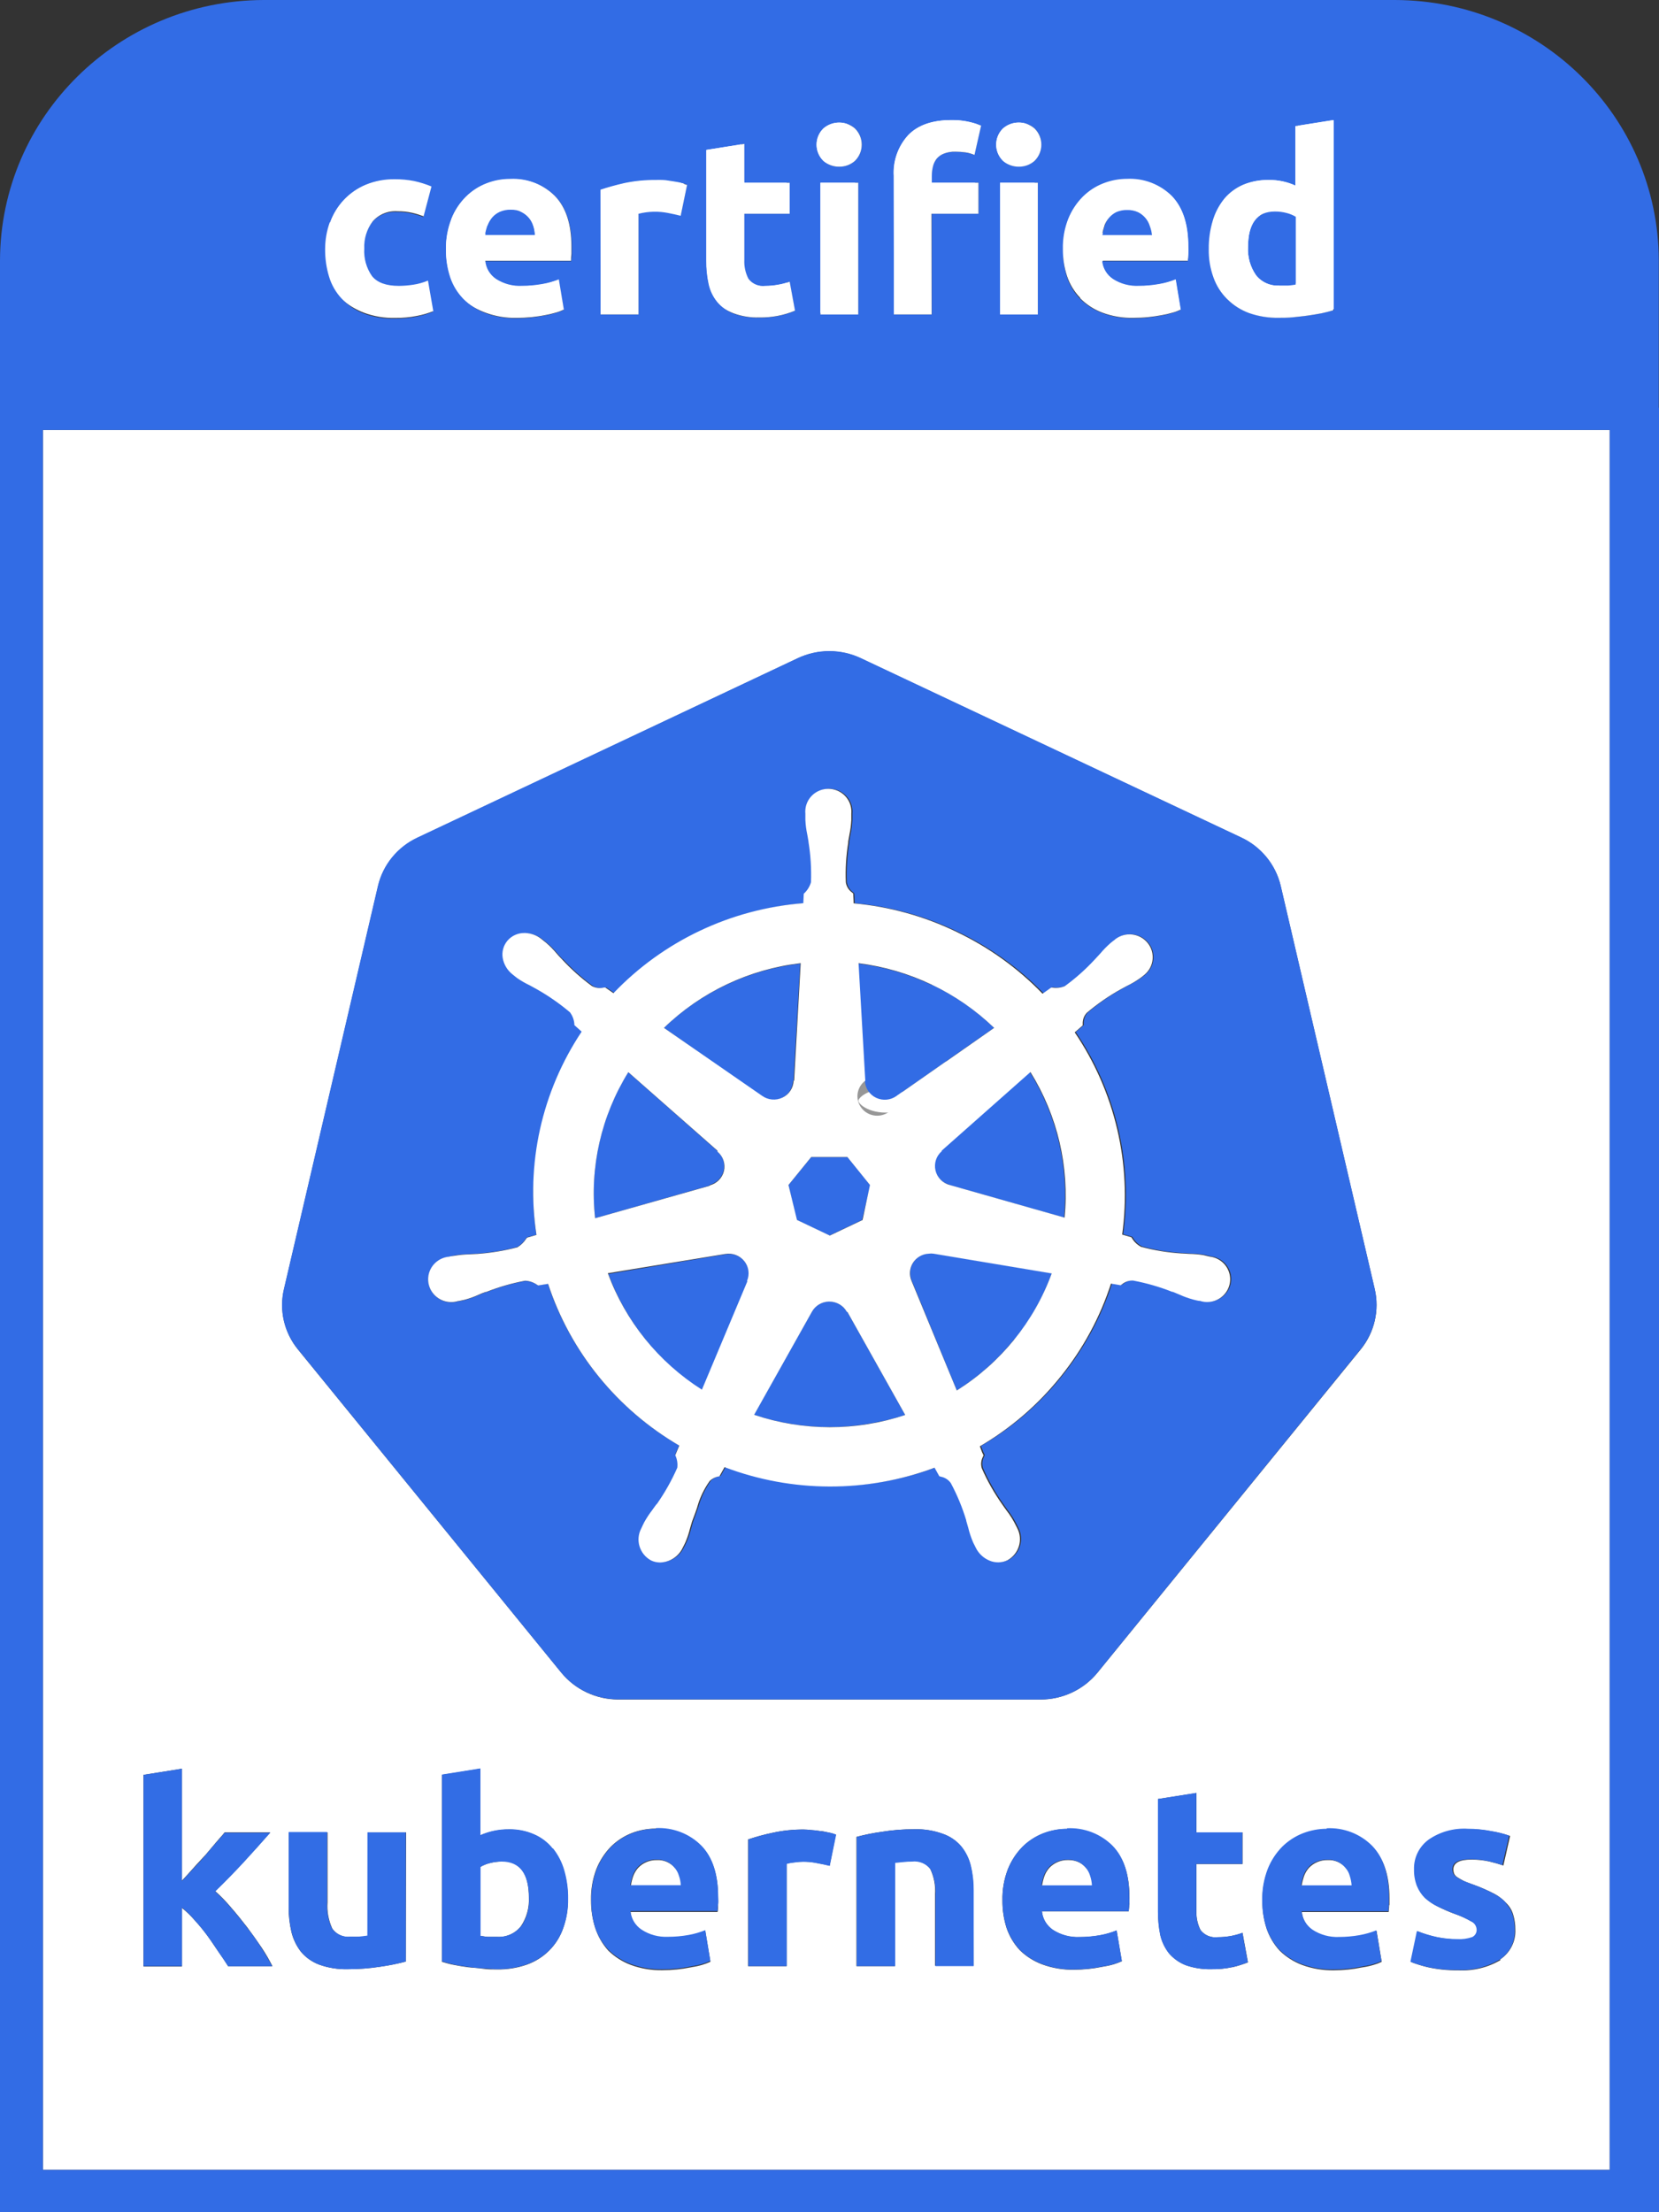
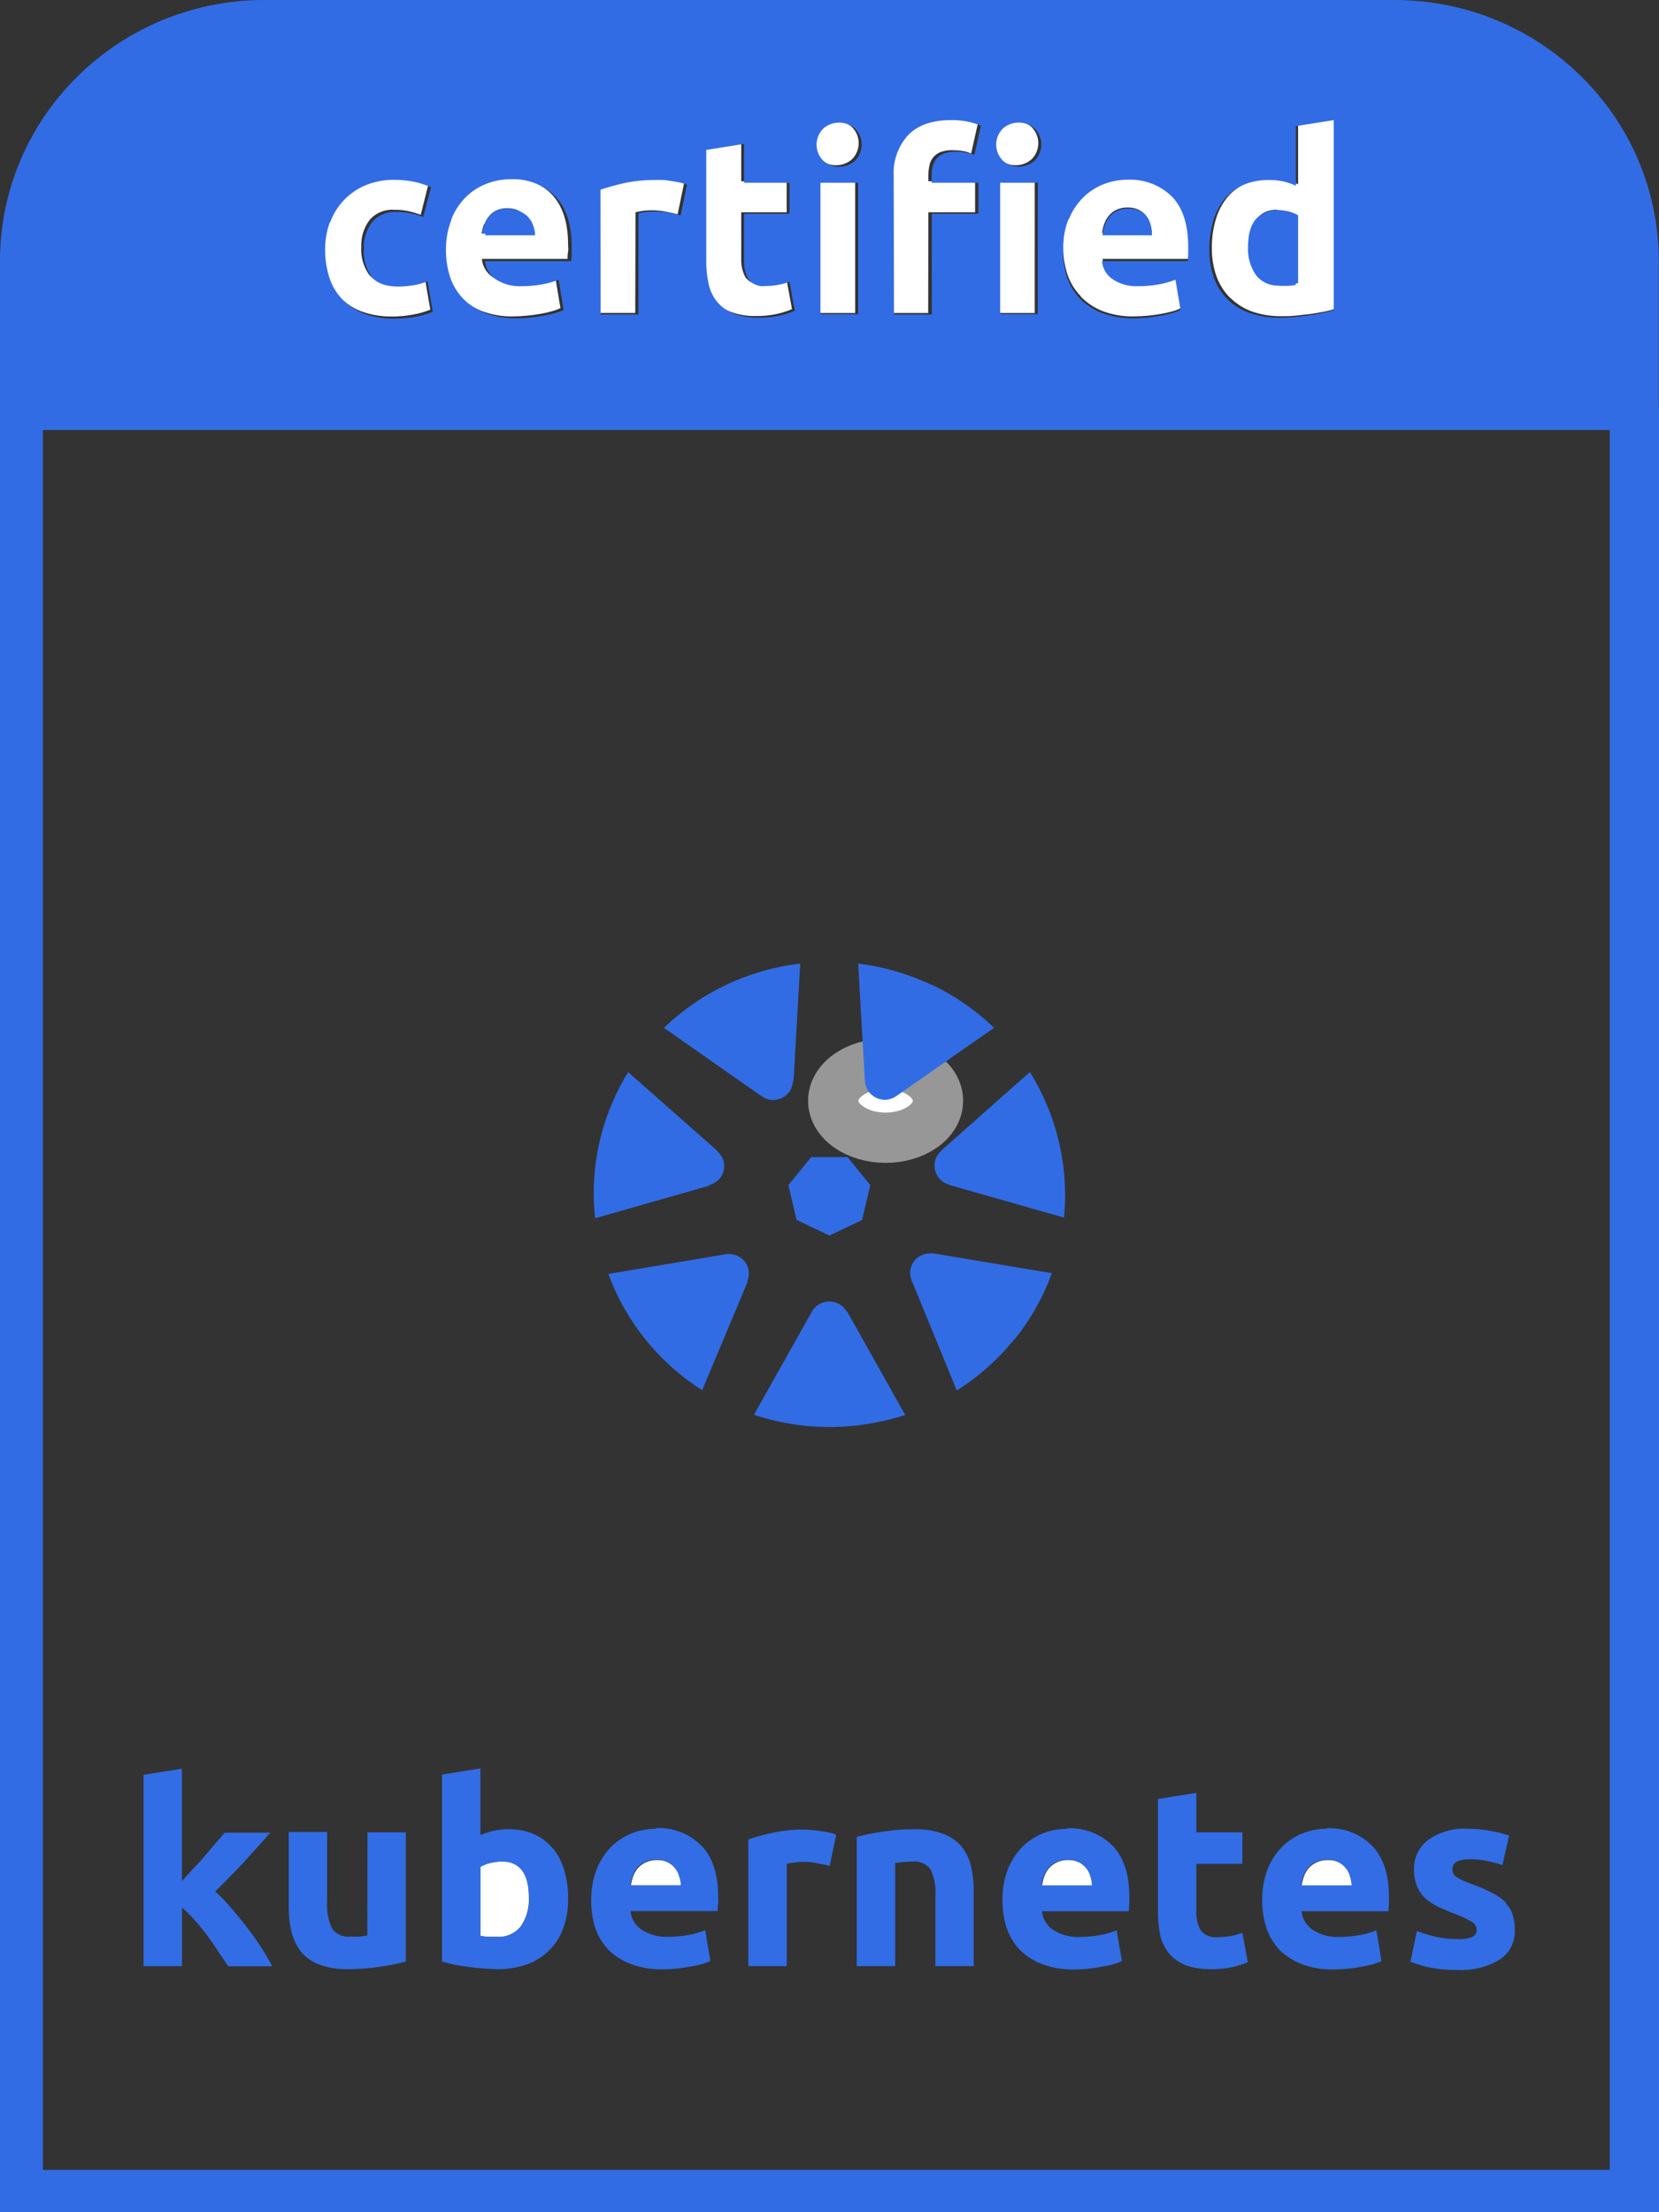
<svg xmlns="http://www.w3.org/2000/svg" width="33" height="44" viewBox="0 0 33 44" fill="none">
  <rect x="0" y="0" width="33" height="44" fill="#333333" stroke="none" />
  <path fill-rule="evenodd" clip-rule="evenodd" d="M21.608 37.157C21.569 37.109 21.52 37.069 21.465 37.041C21.396 37.008 21.32 36.993 21.244 36.995C21.102 36.992 20.966 37.05 20.87 37.153C20.828 37.202 20.795 37.258 20.773 37.319C20.752 37.38 20.737 37.443 20.726 37.507H21.734C21.73 37.443 21.718 37.38 21.697 37.319C21.681 37.259 21.651 37.204 21.611 37.157H21.608ZM13.065 36.996C13.205 36.988 13.341 37.048 13.429 37.157H13.433C13.473 37.205 13.503 37.26 13.52 37.319C13.541 37.379 13.553 37.443 13.555 37.507H12.549C12.558 37.443 12.573 37.38 12.594 37.319C12.616 37.258 12.649 37.202 12.691 37.153C12.787 37.05 12.923 36.993 13.065 36.996ZM9.742 37.056C9.818 37.036 9.896 37.025 9.976 37.025V37.014C10.339 37.014 10.52 37.257 10.52 37.742C10.53 37.944 10.475 38.143 10.362 38.311C10.25 38.455 10.073 38.535 9.89 38.524H9.699L9.556 38.504V37.132C9.614 37.097 9.676 37.072 9.742 37.056ZM26.408 36.996C26.549 36.987 26.686 37.048 26.774 37.157H26.775C26.816 37.204 26.846 37.259 26.863 37.319C26.883 37.38 26.895 37.443 26.898 37.507H25.891C25.901 37.443 25.917 37.38 25.937 37.319C25.959 37.258 25.992 37.202 26.034 37.153C26.13 37.05 26.266 36.993 26.408 36.996Z" fill="white" />
-   <path fill-rule="evenodd" clip-rule="evenodd" d="M32.02 43.158H0.853V8.551H32.02V43.158ZM5.928 26.841L11.168 33.271V33.27C11.444 33.607 11.86 33.803 12.3 33.802H20.697C21.137 33.803 21.552 33.607 21.829 33.27L27.066 26.84C27.34 26.504 27.442 26.062 27.345 25.642L25.474 17.622C25.375 17.201 25.087 16.847 24.691 16.661L17.123 13.095C16.726 12.907 16.263 12.907 15.866 13.095L8.306 16.664C7.909 16.85 7.621 17.204 7.521 17.625L5.65 25.642C5.551 26.063 5.654 26.505 5.928 26.841ZM4.537 39.106C4.477 39.009 4.414 38.914 4.347 38.822C4.314 38.775 4.28 38.725 4.246 38.674C4.207 38.616 4.168 38.558 4.127 38.502C4.049 38.396 3.965 38.294 3.876 38.197C3.798 38.106 3.712 38.023 3.619 37.948V39.113H2.855V35.301L3.619 35.179V37.405C3.694 37.325 3.772 37.239 3.85 37.151C3.893 37.102 3.938 37.054 3.983 37.006L3.983 37.006L3.983 37.006L3.983 37.006L3.983 37.006L3.983 37.006L3.983 37.006L3.983 37.006L3.983 37.006L3.983 37.005L3.983 37.005C4.018 36.968 4.053 36.931 4.086 36.895C4.133 36.841 4.178 36.787 4.222 36.734C4.247 36.704 4.272 36.674 4.296 36.646C4.323 36.614 4.349 36.584 4.374 36.556C4.41 36.516 4.442 36.479 4.47 36.444H5.377C5.196 36.65 5.019 36.848 4.845 37.036C4.674 37.221 4.485 37.414 4.281 37.613C4.395 37.715 4.5 37.824 4.598 37.941C4.707 38.066 4.813 38.197 4.916 38.331C5.018 38.467 5.113 38.602 5.204 38.736C5.294 38.871 5.362 38.993 5.419 39.106H4.537H4.537ZM7.567 39.116C7.737 39.092 7.906 39.059 8.071 39.015L8.078 36.444H7.314V38.504C7.302 38.505 7.289 38.508 7.276 38.51C7.238 38.516 7.196 38.523 7.15 38.523H6.976C6.833 38.54 6.693 38.478 6.611 38.361C6.535 38.196 6.501 38.016 6.515 37.835V36.445H5.742V37.927C5.74 38.095 5.759 38.263 5.797 38.427C5.832 38.57 5.897 38.705 5.988 38.822C6.084 38.935 6.208 39.022 6.348 39.075C6.532 39.141 6.727 39.172 6.923 39.166C7.139 39.166 7.354 39.15 7.567 39.116ZM11.202 38.351C11.086 38.688 10.821 38.954 10.482 39.075C10.291 39.142 10.089 39.174 9.887 39.171C9.795 39.171 9.698 39.171 9.599 39.156C9.544 39.147 9.488 39.143 9.433 39.138H9.433L9.433 39.138C9.39 39.135 9.346 39.132 9.302 39.126C9.21 39.114 9.117 39.098 9.025 39.08C8.949 39.066 8.881 39.046 8.82 39.028L8.82 39.028L8.82 39.028L8.82 39.028L8.82 39.028L8.789 39.019V35.301L9.553 35.179V36.504C9.731 36.427 9.923 36.388 10.117 36.388C10.292 36.385 10.465 36.419 10.625 36.49C10.769 36.553 10.896 36.651 10.993 36.774C11.097 36.904 11.174 37.054 11.219 37.214C11.273 37.399 11.299 37.59 11.297 37.782C11.299 37.978 11.266 38.174 11.199 38.359L11.202 38.351ZM14.273 38.028C14.284 37.982 14.284 37.937 14.284 37.886V37.74C14.284 37.287 14.173 36.947 13.951 36.72C13.713 36.48 13.383 36.353 13.043 36.37C12.878 36.37 12.714 36.401 12.561 36.461C12.407 36.522 12.268 36.614 12.151 36.729C12.027 36.858 11.929 37.008 11.863 37.174C11.788 37.371 11.752 37.581 11.756 37.792C11.755 37.977 11.782 38.162 11.838 38.339C11.892 38.508 11.981 38.664 12.1 38.796C12.227 38.92 12.379 39.017 12.546 39.08C12.749 39.155 12.964 39.191 13.181 39.186C13.368 39.186 13.554 39.167 13.737 39.13C13.814 39.118 13.891 39.102 13.967 39.08C14.023 39.063 14.078 39.043 14.131 39.019L14.029 38.407C13.922 38.451 13.809 38.483 13.695 38.504C13.56 38.526 13.423 38.539 13.285 38.539C13.1 38.546 12.917 38.497 12.763 38.397C12.636 38.313 12.555 38.177 12.541 38.028H14.273ZM16.502 37.107C16.422 37.087 16.342 37.07 16.262 37.056C16.107 37.022 15.947 37.017 15.79 37.041C15.741 37.045 15.693 37.054 15.646 37.068V39.106H14.882V36.585C15.04 36.532 15.201 36.488 15.364 36.454C15.569 36.408 15.779 36.387 15.988 36.388C16.037 36.389 16.085 36.393 16.132 36.399C16.19 36.401 16.249 36.409 16.306 36.418C16.35 36.418 16.395 36.429 16.439 36.439C16.453 36.442 16.466 36.445 16.48 36.448C16.53 36.457 16.578 36.471 16.625 36.49L16.502 37.107ZM18.599 39.096H19.366L19.363 37.603C19.364 37.436 19.346 37.269 19.307 37.106C19.273 36.966 19.208 36.835 19.117 36.722C19.02 36.609 18.895 36.523 18.753 36.474C18.571 36.408 18.378 36.377 18.185 36.383C17.968 36.382 17.752 36.399 17.539 36.434C17.369 36.457 17.201 36.491 17.036 36.535V39.105H17.801V37.041C17.855 37.033 17.91 37.029 17.965 37.027C18.022 37.019 18.081 37.015 18.138 37.015C18.278 36.998 18.417 37.056 18.502 37.167C18.579 37.328 18.613 37.506 18.599 37.684V39.096ZM22.463 37.876C22.463 37.911 22.459 37.943 22.456 37.975C22.454 37.989 22.453 38.004 22.452 38.018H20.725C20.739 38.167 20.82 38.303 20.945 38.387C21.1 38.487 21.284 38.536 21.469 38.529C21.607 38.529 21.744 38.517 21.879 38.493C21.993 38.473 22.104 38.441 22.211 38.397L22.315 39.009C22.261 39.033 22.206 39.053 22.151 39.07C22.075 39.092 21.997 39.108 21.919 39.12C21.737 39.158 21.551 39.176 21.365 39.177C21.148 39.181 20.933 39.145 20.729 39.07C20.562 39.007 20.41 38.911 20.283 38.786C20.166 38.659 20.077 38.509 20.022 38.346C19.966 38.169 19.938 37.985 19.94 37.799C19.935 37.589 19.971 37.379 20.047 37.181C20.112 37.016 20.21 36.864 20.335 36.737C20.452 36.621 20.591 36.529 20.745 36.468C20.898 36.408 21.062 36.377 21.227 36.377C21.566 36.36 21.896 36.487 22.135 36.727C22.357 36.956 22.467 37.294 22.467 37.744V37.886L22.463 37.876ZM24.102 39.166C24.241 39.168 24.38 39.155 24.516 39.125V39.127C24.621 39.102 24.724 39.07 24.824 39.031L24.716 38.444C24.558 38.501 24.392 38.531 24.224 38.53C24.092 38.547 23.961 38.493 23.881 38.389C23.822 38.271 23.794 38.141 23.799 38.009V37.074H24.716V36.445H23.799V35.662L23.035 35.782V38.018C23.034 38.176 23.05 38.333 23.081 38.488C23.112 38.621 23.171 38.745 23.256 38.853C23.345 38.955 23.457 39.035 23.584 39.085C23.75 39.144 23.926 39.171 24.102 39.166ZM27.632 37.887C27.632 37.919 27.63 37.947 27.627 37.975C27.625 37.989 27.624 38.003 27.623 38.017C27.623 38.021 27.623 38.025 27.622 38.029H25.896C25.91 38.178 25.99 38.314 26.116 38.398C26.27 38.499 26.453 38.548 26.638 38.541C26.776 38.541 26.913 38.528 27.048 38.505C27.163 38.485 27.275 38.452 27.382 38.408L27.484 39.02C27.431 39.045 27.377 39.065 27.321 39.081C27.245 39.103 27.168 39.12 27.09 39.131C26.908 39.169 26.722 39.188 26.536 39.188C26.319 39.192 26.103 39.156 25.9 39.081C25.733 39.018 25.581 38.921 25.454 38.797C25.337 38.67 25.249 38.52 25.194 38.357C25.138 38.18 25.11 37.996 25.112 37.81C25.108 37.6 25.144 37.39 25.218 37.193C25.283 37.027 25.381 36.876 25.506 36.748C25.622 36.633 25.761 36.541 25.915 36.48C26.068 36.42 26.232 36.389 26.397 36.389C26.736 36.371 27.066 36.499 27.304 36.738C27.526 36.967 27.638 37.306 27.638 37.755V37.897L27.632 37.887ZM29.002 39.188C29.298 39.205 29.592 39.135 29.847 38.985L29.838 38.974C30.038 38.841 30.154 38.615 30.142 38.377C30.143 38.278 30.129 38.179 30.1 38.083C30.076 37.998 30.03 37.919 29.966 37.856C29.899 37.78 29.818 37.717 29.729 37.669C29.595 37.599 29.456 37.539 29.314 37.487C29.301 37.483 29.287 37.478 29.274 37.473C29.209 37.45 29.151 37.429 29.108 37.407C29.058 37.38 29.016 37.356 28.987 37.336C28.959 37.319 28.938 37.294 28.924 37.265C28.914 37.239 28.909 37.212 28.909 37.184C28.909 37.053 29.028 36.986 29.268 36.986C29.385 36.986 29.502 36.998 29.616 37.022C29.713 37.045 29.809 37.072 29.904 37.104L30.038 36.517C29.921 36.476 29.801 36.445 29.679 36.426C29.523 36.395 29.365 36.38 29.207 36.38C28.932 36.365 28.659 36.441 28.433 36.597C28.245 36.737 28.138 36.958 28.146 37.19C28.143 37.301 28.162 37.413 28.202 37.518C28.238 37.607 28.292 37.688 28.361 37.757C28.434 37.824 28.517 37.879 28.607 37.923C28.713 37.977 28.822 38.025 28.934 38.065C29.054 38.106 29.169 38.158 29.279 38.221C29.343 38.249 29.385 38.309 29.39 38.378C29.397 38.443 29.363 38.505 29.304 38.535C29.209 38.567 29.107 38.581 29.007 38.574C28.73 38.575 28.457 38.52 28.202 38.413L28.074 39.026C28.181 39.067 28.291 39.101 28.402 39.127C28.599 39.171 28.8 39.191 29.002 39.188Z" fill="white" />
  <path fill-rule="evenodd" clip-rule="evenodd" d="M10.543 4.467C10.508 4.348 10.424 4.249 10.313 4.192C10.244 4.16 10.169 4.145 10.093 4.147C10.018 4.145 9.944 4.16 9.876 4.189C9.82 4.216 9.771 4.255 9.731 4.302C9.69 4.349 9.659 4.404 9.638 4.463C9.616 4.525 9.6 4.588 9.59 4.651H10.585C10.581 4.588 10.57 4.527 10.551 4.467H10.543ZM25.497 5.656H25.685L25.828 5.639V4.282C25.771 4.248 25.709 4.222 25.644 4.207C25.569 4.187 25.491 4.177 25.413 4.177C25.059 4.177 24.88 4.417 24.88 4.894C24.87 5.09 24.925 5.285 25.036 5.448C25.146 5.59 25.32 5.668 25.5 5.657L25.497 5.656ZM22.666 4.192C22.777 4.249 22.86 4.348 22.895 4.467H22.898C22.916 4.527 22.927 4.588 22.93 4.651H21.937C21.947 4.588 21.962 4.525 21.984 4.463C22.005 4.404 22.036 4.349 22.077 4.302C22.119 4.254 22.171 4.216 22.229 4.189C22.297 4.16 22.371 4.145 22.446 4.147C22.522 4.145 22.597 4.16 22.666 4.192Z" fill="#326CE5" />
  <path fill-rule="evenodd" clip-rule="evenodd" d="M19.396 4.222H18.467L18.463 6.225H17.712V3.466C17.696 3.169 17.8 2.879 18 2.659C18.192 2.459 18.479 2.359 18.863 2.359C18.981 2.356 19.099 2.368 19.214 2.394C19.294 2.413 19.372 2.438 19.448 2.468L19.318 3.052C19.262 3.027 19.201 3.011 19.14 3.002C19.073 2.992 19.006 2.987 18.939 2.987C18.861 2.985 18.784 2.998 18.71 3.024C18.598 3.067 18.515 3.164 18.49 3.281C18.475 3.344 18.467 3.409 18.467 3.475V3.605H19.396V4.222ZM20.519 3.169C20.433 3.245 20.321 3.287 20.204 3.286H20.204C20.087 3.288 19.975 3.246 19.889 3.169C19.71 2.991 19.71 2.704 19.889 2.527C20.069 2.369 20.339 2.369 20.519 2.527C20.698 2.704 20.698 2.991 20.519 3.169ZM16.632 3.286C16.748 3.287 16.86 3.245 16.946 3.169C17.125 2.991 17.125 2.704 16.946 2.527C16.767 2.37 16.497 2.37 16.317 2.527C16.138 2.704 16.138 2.991 16.317 3.169C16.403 3.246 16.516 3.288 16.632 3.286ZM14.209 5.973C14.296 6.076 14.406 6.155 14.533 6.202C14.695 6.262 14.868 6.29 15.042 6.285C15.286 6.289 15.529 6.243 15.754 6.149L15.648 5.572C15.572 5.601 15.493 5.621 15.413 5.634C15.331 5.649 15.246 5.656 15.162 5.656C15.033 5.673 14.905 5.618 14.828 5.515C14.767 5.4 14.738 5.271 14.744 5.141V4.222H15.648V3.605H14.744V2.831L13.993 2.952V5.153C13.992 5.309 14.008 5.464 14.041 5.616C14.067 5.747 14.125 5.868 14.209 5.973V5.973ZM9.587 6.188C9.424 6.125 9.277 6.028 9.156 5.904L9.157 5.898C9.041 5.777 8.953 5.631 8.9 5.472C8.843 5.298 8.815 5.117 8.816 4.934C8.806 4.721 8.839 4.509 8.913 4.311C8.978 4.148 9.076 3.999 9.201 3.875C9.316 3.759 9.454 3.669 9.606 3.61C9.757 3.551 9.916 3.521 10.078 3.521C10.411 3.504 10.736 3.628 10.971 3.861C11.191 4.09 11.3 4.424 11.3 4.866C11.3 4.88 11.301 4.893 11.302 4.908C11.304 4.937 11.306 4.969 11.3 5.008C11.289 5.065 11.289 5.11 11.289 5.15H9.585C9.598 5.297 9.678 5.431 9.802 5.513C9.954 5.613 10.134 5.662 10.316 5.655C10.452 5.655 10.588 5.643 10.723 5.618C10.834 5.6 10.944 5.568 11.048 5.526L11.148 6.128C11.097 6.152 11.043 6.173 10.988 6.188C10.913 6.21 10.839 6.227 10.762 6.24C10.58 6.273 10.395 6.291 10.21 6.293C9.998 6.298 9.786 6.262 9.587 6.188ZM7.174 6.188C7.011 6.123 6.863 6.023 6.743 5.895H6.745C6.632 5.77 6.548 5.621 6.5 5.46C6.446 5.283 6.419 5.099 6.42 4.914C6.42 4.732 6.451 4.55 6.514 4.379C6.572 4.219 6.662 4.073 6.779 3.948C6.901 3.821 7.047 3.72 7.211 3.651C7.393 3.576 7.589 3.539 7.786 3.542C8.037 3.537 8.287 3.585 8.517 3.684L8.369 4.272C8.293 4.244 8.215 4.22 8.136 4.202C8.041 4.181 7.944 4.171 7.848 4.173C7.658 4.158 7.473 4.234 7.35 4.377C7.235 4.532 7.177 4.721 7.186 4.914C7.174 5.108 7.228 5.301 7.34 5.462C7.447 5.591 7.622 5.657 7.878 5.657C7.975 5.656 8.071 5.647 8.166 5.632C8.265 5.617 8.361 5.59 8.454 5.551L8.56 6.159C8.454 6.201 8.344 6.233 8.232 6.254C8.09 6.282 7.945 6.295 7.801 6.295C7.587 6.299 7.375 6.263 7.174 6.188ZM9.636 4.458C9.657 4.399 9.689 4.344 9.73 4.296C9.769 4.25 9.819 4.211 9.874 4.184C9.942 4.154 10.016 4.139 10.091 4.141C10.167 4.139 10.242 4.154 10.311 4.186C10.422 4.243 10.505 4.342 10.542 4.461C10.559 4.521 10.571 4.583 10.574 4.646H9.58C9.59 4.582 9.606 4.519 9.628 4.458H9.636ZM13.242 4.21C13.043 4.169 12.838 4.173 12.641 4.222L12.636 6.224H11.883V3.744C12.019 3.698 12.177 3.654 12.361 3.612C12.563 3.568 12.768 3.547 12.975 3.549C13.007 3.549 13.045 3.552 13.089 3.555L13.118 3.558C13.176 3.562 13.234 3.569 13.291 3.578L13.462 3.607C13.511 3.617 13.559 3.631 13.606 3.65L13.479 4.262C13.412 4.245 13.332 4.228 13.242 4.21ZM17.01 3.605H16.257V6.225H17.01V3.605ZM19.83 3.605H20.582V6.225H19.83V3.605ZM21.503 5.904C21.625 6.028 21.772 6.125 21.934 6.188C22.134 6.262 22.345 6.298 22.558 6.293C22.743 6.291 22.928 6.274 23.11 6.24C23.186 6.227 23.261 6.21 23.335 6.188C23.39 6.173 23.444 6.152 23.496 6.128L23.395 5.526C23.291 5.568 23.182 5.6 23.07 5.618C22.936 5.643 22.8 5.655 22.663 5.655C22.481 5.662 22.302 5.612 22.15 5.513C22.026 5.43 21.946 5.297 21.932 5.15H23.635C23.635 5.128 23.637 5.104 23.64 5.078C23.642 5.056 23.644 5.033 23.645 5.008C23.648 4.969 23.647 4.937 23.646 4.908L23.646 4.907C23.646 4.893 23.645 4.88 23.645 4.866C23.645 4.424 23.536 4.09 23.318 3.861C23.082 3.628 22.758 3.504 22.424 3.521C22.262 3.521 22.102 3.551 21.952 3.61C21.8 3.669 21.662 3.759 21.546 3.875C21.421 3.999 21.323 4.148 21.259 4.311C21.182 4.504 21.145 4.711 21.149 4.92C21.148 5.102 21.176 5.284 21.233 5.458C21.286 5.617 21.374 5.762 21.491 5.884L21.503 5.904ZM22.063 4.283C22.022 4.33 21.99 4.385 21.969 4.444H21.968C21.946 4.505 21.931 4.567 21.92 4.631H22.915C22.911 4.569 22.9 4.506 22.882 4.447C22.846 4.328 22.763 4.229 22.652 4.173C22.583 4.14 22.507 4.125 22.431 4.127C22.356 4.125 22.282 4.14 22.214 4.17C22.156 4.196 22.104 4.235 22.063 4.283ZM24.473 5.924C24.595 6.044 24.742 6.137 24.904 6.196C25.093 6.26 25.291 6.292 25.49 6.289C25.581 6.289 25.676 6.289 25.777 6.277L25.853 6.269C25.927 6.261 25.997 6.254 26.066 6.245C26.157 6.232 26.253 6.215 26.341 6.198C26.428 6.181 26.506 6.16 26.574 6.139V2.359L25.821 2.479V3.665C25.74 3.629 25.656 3.601 25.571 3.579C25.479 3.559 25.385 3.549 25.291 3.55C25.119 3.548 24.948 3.58 24.79 3.646C24.646 3.707 24.518 3.801 24.418 3.919C24.312 4.048 24.234 4.196 24.187 4.355C24.13 4.542 24.103 4.736 24.106 4.93C24.103 5.123 24.134 5.316 24.198 5.498C24.257 5.658 24.349 5.803 24.468 5.924H24.473ZM25.637 4.207C25.562 4.188 25.485 4.178 25.407 4.178L25.404 4.17C25.048 4.17 24.87 4.411 24.87 4.888C24.86 5.084 24.915 5.278 25.025 5.441C25.135 5.583 25.309 5.661 25.49 5.65H25.677L25.821 5.633V4.283C25.763 4.248 25.702 4.223 25.637 4.207Z" fill="white" />
  <ellipse cx="17.616" cy="21.894" rx="1.042" ry="0.735" fill="white" stroke="#979797" />
  <path fill-rule="evenodd" clip-rule="evenodd" d="M13.206 20.443L15.147 21.802C15.264 21.888 15.42 21.902 15.551 21.84C15.683 21.777 15.768 21.648 15.774 21.504H15.784L15.918 19.165C14.896 19.285 13.943 19.734 13.207 20.443H13.206ZM20.923 25.323C20.751 25.799 20.501 26.244 20.182 26.639H20.173C19.853 27.038 19.467 27.382 19.032 27.655L18.137 25.474C18.085 25.356 18.095 25.221 18.164 25.112C18.232 25.004 18.351 24.935 18.481 24.93C18.511 24.927 18.541 24.927 18.571 24.93L20.923 25.323ZM14.872 25.493L13.969 27.647L13.971 27.654C13.108 27.105 12.451 26.291 12.101 25.338L14.433 24.947C14.457 24.943 14.482 24.94 14.506 24.94C14.638 24.942 14.76 25.008 14.832 25.117C14.904 25.227 14.916 25.364 14.864 25.484L14.872 25.493ZM17.07 19.165C17.578 19.227 18.073 19.371 18.534 19.591V19.584C18.991 19.802 19.41 20.092 19.773 20.443L17.833 21.798C17.715 21.883 17.56 21.897 17.428 21.835C17.297 21.773 17.211 21.644 17.204 21.5L17.07 19.165ZM18.6 23.097C18.552 23.302 18.676 23.507 18.881 23.562V23.568L21.165 24.217C21.263 23.205 21.025 22.189 20.486 21.322L18.722 22.885V22.892C18.659 22.945 18.615 23.017 18.597 23.097H18.6ZM18.006 28.143C17.859 28.191 17.705 28.232 17.549 28.268L17.547 28.266C16.701 28.457 15.819 28.413 14.997 28.139L16.148 26.091C16.215 25.97 16.341 25.891 16.482 25.886H16.497C16.642 25.886 16.776 25.965 16.845 26.091H16.855L18.006 28.143ZM12.495 21.325C11.957 22.195 11.726 23.216 11.838 24.23L14.113 23.582V23.568C14.254 23.531 14.364 23.42 14.396 23.279C14.428 23.138 14.379 22.991 14.267 22.897V22.888L12.495 21.325V21.325ZM15.683 23.571L16.135 23.015H16.86L17.311 23.571L17.148 24.265L16.498 24.575L15.845 24.263L15.683 23.571Z" fill="#326CE5" />
-   <path fill-rule="evenodd" clip-rule="evenodd" d="M21.829 33.27C21.554 33.607 21.137 33.802 20.699 33.802V33.803L12.295 33.799C11.856 33.799 11.44 33.604 11.163 33.267L5.925 26.837C5.65 26.501 5.547 26.058 5.647 25.638L7.517 17.62C7.616 17.199 7.905 16.845 8.301 16.659L15.868 13.09C16.265 12.902 16.728 12.902 17.125 13.09L24.693 16.657C25.088 16.843 25.376 17.197 25.476 17.617L27.346 25.636C27.444 26.056 27.341 26.498 27.067 26.834L21.829 33.27ZM13.508 28.749L13.427 28.941H13.428L13.45 28.933C13.488 29.012 13.502 29.099 13.491 29.185C13.359 29.484 13.193 29.767 12.996 30.029C12.938 30.105 12.885 30.185 12.837 30.269L12.8 30.345L12.78 30.389C12.657 30.62 12.743 30.905 12.975 31.03C13.031 31.056 13.093 31.07 13.155 31.07C13.349 31.064 13.524 30.95 13.604 30.775L13.624 30.739L13.661 30.662C13.698 30.574 13.728 30.484 13.75 30.392C13.762 30.345 13.776 30.297 13.792 30.25C13.826 30.161 13.858 30.072 13.888 29.985C13.94 29.793 14.026 29.611 14.141 29.448C14.194 29.398 14.262 29.366 14.334 29.355L14.436 29.174C15.78 29.684 17.267 29.688 18.613 29.185L18.662 29.273L18.707 29.354L18.739 29.364C18.819 29.38 18.89 29.425 18.936 29.491C19.062 29.727 19.165 29.975 19.243 30.232V30.242L19.284 30.384C19.307 30.477 19.337 30.569 19.374 30.657C19.385 30.68 19.399 30.711 19.414 30.739L19.43 30.772C19.486 30.89 19.585 30.983 19.706 31.033C19.82 31.081 19.95 31.078 20.062 31.026C20.292 30.899 20.378 30.615 20.256 30.385L20.237 30.347C20.183 30.234 20.116 30.127 20.039 30.028C20.029 30.015 20.02 30.001 20.01 29.988C19.992 29.962 19.973 29.936 19.954 29.908C19.796 29.685 19.662 29.447 19.553 29.198C19.53 29.122 19.538 29.04 19.576 28.97C19.58 28.959 19.584 28.948 19.587 28.936C19.566 28.899 19.549 28.86 19.536 28.819C19.533 28.81 19.529 28.801 19.525 28.793C19.519 28.781 19.513 28.769 19.513 28.759C20.132 28.398 20.678 27.927 21.123 27.37C21.567 26.819 21.905 26.194 22.122 25.523L22.311 25.556L22.341 25.538C22.396 25.492 22.465 25.465 22.538 25.463H22.564C22.829 25.512 23.089 25.588 23.339 25.687H23.352L23.489 25.744C23.576 25.783 23.666 25.816 23.759 25.842L23.833 25.859L23.876 25.868H23.889C24.054 25.921 24.236 25.878 24.358 25.755C24.48 25.633 24.522 25.453 24.465 25.291C24.409 25.128 24.264 25.011 24.092 24.989L24.043 24.977L23.961 24.957C23.866 24.941 23.77 24.933 23.673 24.931L23.529 24.922H23.519C23.248 24.906 22.98 24.862 22.718 24.792C22.642 24.752 22.579 24.692 22.537 24.619L22.523 24.6L22.342 24.548C22.536 23.139 22.2 21.709 21.398 20.527L21.488 20.449L21.557 20.388V20.355C21.554 20.275 21.583 20.196 21.639 20.137C21.847 19.96 22.072 19.804 22.311 19.671L22.441 19.599C22.527 19.558 22.609 19.511 22.687 19.458C22.711 19.441 22.734 19.422 22.756 19.404L22.788 19.378C22.972 19.217 22.997 18.942 22.843 18.752C22.689 18.563 22.412 18.526 22.212 18.668L22.184 18.691L22.112 18.747C22.039 18.811 21.971 18.881 21.909 18.955C21.878 18.991 21.846 19.026 21.812 19.06L21.797 19.076C21.617 19.271 21.418 19.448 21.203 19.605C21.125 19.639 21.038 19.65 20.954 19.637H20.929L20.758 19.756C20.268 19.251 19.691 18.837 19.053 18.533C18.411 18.222 17.716 18.029 17.004 17.965C17 17.91 16.992 17.802 16.992 17.768L16.968 17.746C16.903 17.698 16.859 17.627 16.846 17.548C16.836 17.284 16.852 17.021 16.894 16.76V16.736C16.901 16.689 16.909 16.642 16.918 16.595C16.938 16.501 16.951 16.406 16.955 16.311V16.182C16.971 16.011 16.887 15.846 16.74 15.756C16.592 15.666 16.405 15.666 16.257 15.756C16.11 15.846 16.026 16.011 16.042 16.182V16.233C16.041 16.355 16.054 16.476 16.079 16.595C16.082 16.615 16.086 16.636 16.09 16.657C16.095 16.683 16.099 16.71 16.103 16.736V16.745C16.146 17.01 16.163 17.278 16.154 17.546C16.129 17.635 16.079 17.714 16.01 17.776L16 17.964C14.56 18.078 13.215 18.716 12.225 19.754L12.063 19.642H12.032C11.953 19.662 11.869 19.652 11.798 19.613C11.58 19.453 11.379 19.274 11.196 19.076H11.188C11.153 19.039 11.121 19.003 11.091 18.968C11.029 18.894 10.962 18.825 10.889 18.762L10.816 18.703L10.789 18.682C10.698 18.611 10.587 18.569 10.471 18.564H10.453C10.324 18.562 10.201 18.617 10.118 18.714C10.034 18.811 9.999 18.939 10.022 19.064C10.045 19.192 10.114 19.307 10.217 19.387L10.245 19.409C10.267 19.428 10.289 19.446 10.313 19.463C10.39 19.517 10.473 19.565 10.559 19.605L10.688 19.677C10.927 19.81 11.152 19.966 11.36 20.142C11.411 20.211 11.442 20.292 11.448 20.377V20.399L11.592 20.527C10.792 21.712 10.463 23.148 10.668 24.558L10.481 24.611L10.462 24.635C10.418 24.704 10.358 24.761 10.288 24.804C10.026 24.872 9.758 24.916 9.488 24.934H9.476L9.333 24.943C9.236 24.945 9.14 24.953 9.045 24.97L8.96 24.989L8.929 25.001H8.917C8.745 25.024 8.601 25.142 8.545 25.304C8.489 25.466 8.531 25.646 8.653 25.768C8.775 25.89 8.956 25.933 9.121 25.88H9.136L9.172 25.873L9.253 25.855C9.347 25.829 9.438 25.795 9.527 25.755C9.571 25.736 9.615 25.718 9.661 25.701H9.674C9.925 25.601 10.184 25.527 10.449 25.477C10.535 25.48 10.617 25.508 10.687 25.556L10.702 25.566L10.898 25.532C11.342 26.883 12.27 28.027 13.508 28.749Z" fill="#326CE5" />
-   <path fill-rule="evenodd" clip-rule="evenodd" d="M13.058 29.918C13.035 29.952 13.011 29.985 12.987 30.016L12.973 30.036C12.914 30.112 12.862 30.192 12.815 30.276C12.805 30.294 12.794 30.317 12.783 30.341L12.778 30.353L12.757 30.397C12.634 30.627 12.72 30.912 12.952 31.037C13.008 31.064 13.07 31.077 13.132 31.077C13.326 31.071 13.5 30.957 13.581 30.783L13.6 30.746L13.61 30.726L13.61 30.726L13.61 30.726L13.61 30.726L13.61 30.726L13.61 30.726L13.61 30.726L13.61 30.726C13.62 30.706 13.63 30.686 13.637 30.669C13.674 30.581 13.704 30.491 13.726 30.399L13.768 30.257C13.803 30.168 13.835 30.078 13.865 29.991C13.916 29.799 14.002 29.617 14.118 29.455C14.171 29.405 14.239 29.373 14.311 29.363L14.413 29.181C15.757 29.691 17.243 29.695 18.59 29.192L18.639 29.28L18.684 29.361L18.716 29.371C18.796 29.386 18.867 29.432 18.913 29.498C19.04 29.734 19.142 29.982 19.22 30.239V30.249C19.233 30.29 19.244 30.331 19.256 30.373L19.256 30.373L19.261 30.391C19.283 30.484 19.314 30.575 19.351 30.664C19.36 30.686 19.373 30.712 19.387 30.737L19.387 30.737L19.391 30.746L19.407 30.778C19.463 30.896 19.561 30.989 19.683 31.04C19.797 31.088 19.927 31.086 20.039 31.033C20.269 30.907 20.355 30.622 20.233 30.392L20.214 30.354C20.16 30.241 20.093 30.134 20.016 30.035L20.004 30.018L19.987 29.995C19.969 29.97 19.95 29.943 19.931 29.915C19.774 29.692 19.639 29.454 19.53 29.205C19.506 29.128 19.514 29.046 19.552 28.974C19.557 28.965 19.561 28.954 19.564 28.944C19.543 28.906 19.526 28.867 19.513 28.826C19.509 28.816 19.506 28.805 19.502 28.796C19.498 28.785 19.494 28.775 19.491 28.766C20.11 28.405 20.655 27.934 21.1 27.377C21.544 26.826 21.882 26.201 22.099 25.531C22.139 25.536 22.197 25.547 22.24 25.554L22.24 25.554C22.261 25.558 22.279 25.561 22.289 25.563L22.318 25.545C22.373 25.498 22.442 25.472 22.515 25.47H22.541C22.806 25.52 23.066 25.595 23.316 25.694H23.329L23.466 25.751C23.553 25.791 23.644 25.823 23.736 25.848L23.81 25.866L23.853 25.874H23.869C24.034 25.928 24.216 25.884 24.338 25.762C24.46 25.64 24.502 25.459 24.445 25.297C24.389 25.134 24.244 25.017 24.072 24.995L24.022 24.984L23.941 24.964C23.846 24.948 23.749 24.94 23.653 24.939L23.509 24.93H23.499C23.228 24.913 22.96 24.869 22.698 24.799C22.622 24.759 22.559 24.699 22.516 24.626L22.503 24.608L22.322 24.555C22.515 23.145 22.179 21.715 21.378 20.533L21.467 20.456L21.537 20.395V20.363C21.534 20.282 21.563 20.203 21.618 20.144C21.826 19.968 22.052 19.811 22.29 19.678L22.421 19.607C22.507 19.566 22.588 19.518 22.666 19.464C22.682 19.454 22.699 19.44 22.718 19.426L22.736 19.411L22.768 19.385C22.957 19.226 22.984 18.947 22.829 18.755C22.673 18.563 22.392 18.527 22.192 18.675L22.165 18.698L22.139 18.717C22.122 18.73 22.105 18.743 22.092 18.755C22.019 18.819 21.951 18.887 21.889 18.962C21.858 18.997 21.825 19.032 21.792 19.067L21.777 19.083C21.597 19.278 21.398 19.456 21.182 19.613C21.104 19.646 21.018 19.656 20.934 19.643H20.909L20.738 19.764C20.248 19.257 19.669 18.841 19.03 18.536C18.388 18.224 17.694 18.032 16.981 17.967C16.981 17.935 16.978 17.887 16.975 17.845C16.973 17.813 16.971 17.785 16.971 17.77L16.946 17.749C16.881 17.701 16.837 17.63 16.825 17.55C16.814 17.287 16.83 17.023 16.872 16.763V16.739C16.88 16.689 16.888 16.643 16.897 16.597C16.917 16.503 16.929 16.409 16.934 16.313V16.183C16.949 16.012 16.866 15.847 16.718 15.757C16.57 15.667 16.384 15.667 16.236 15.757C16.088 15.847 16.005 16.012 16.02 16.183V16.234C16.019 16.259 16.019 16.285 16.02 16.31C16.025 16.406 16.037 16.501 16.057 16.594C16.06 16.612 16.064 16.631 16.067 16.649L16.067 16.649C16.072 16.677 16.078 16.706 16.082 16.736V16.745C16.125 17.009 16.141 17.277 16.132 17.546C16.107 17.634 16.057 17.714 15.988 17.776L15.979 17.964C14.539 18.078 13.193 18.716 12.203 19.754L12.042 19.642H12.011C11.931 19.662 11.847 19.651 11.776 19.613C11.558 19.453 11.357 19.273 11.174 19.075L11.166 19.067C11.133 19.032 11.1 18.997 11.069 18.96C11.008 18.887 10.941 18.818 10.868 18.755L10.794 18.696L10.768 18.675C10.677 18.603 10.565 18.562 10.449 18.557H10.432C10.304 18.555 10.181 18.61 10.097 18.706C10.014 18.803 9.978 18.931 10 19.056C10.023 19.185 10.093 19.301 10.196 19.381L10.223 19.403C10.246 19.422 10.271 19.442 10.29 19.456C10.369 19.51 10.452 19.558 10.537 19.598L10.666 19.669C10.905 19.803 11.13 19.959 11.338 20.135C11.393 20.209 11.424 20.298 11.426 20.39L11.57 20.519C10.776 21.711 10.456 23.151 10.671 24.562L10.484 24.616L10.465 24.64C10.421 24.709 10.361 24.766 10.291 24.809C10.029 24.877 9.761 24.921 9.491 24.94H9.479L9.336 24.948C9.239 24.95 9.143 24.959 9.048 24.975L8.96 24.988L8.924 24.997H8.913C8.741 25.02 8.597 25.137 8.541 25.299C8.485 25.462 8.527 25.641 8.649 25.763C8.771 25.885 8.952 25.929 9.117 25.876H9.131L9.167 25.868L9.249 25.85C9.343 25.824 9.435 25.791 9.522 25.751C9.566 25.731 9.611 25.713 9.656 25.697H9.67C9.92 25.598 10.18 25.523 10.445 25.473C10.532 25.476 10.616 25.506 10.687 25.556L10.707 25.567L10.902 25.535C11.346 26.886 12.274 28.03 13.512 28.752L13.432 28.943C13.469 29.021 13.483 29.108 13.472 29.193C13.36 29.448 13.222 29.692 13.062 29.92L13.058 29.918ZM14.272 22.906C14.384 22.999 14.433 23.147 14.401 23.288C14.368 23.429 14.258 23.54 14.116 23.577V23.585L11.838 24.23C11.726 23.216 11.959 22.195 12.498 21.325L14.272 22.887V22.906ZM14.805 25.083C14.715 24.971 14.571 24.917 14.429 24.941H14.427L12.091 25.324C12.441 26.277 13.098 27.091 13.962 27.64L14.866 25.485L14.859 25.478C14.915 25.346 14.895 25.195 14.805 25.083ZM17.841 21.792C17.846 21.975 17.721 22.137 17.54 22.18C17.359 22.223 17.173 22.134 17.093 21.968C17.014 21.802 17.064 21.604 17.212 21.494L17.078 19.158C18.095 19.286 19.041 19.737 19.775 20.444L17.845 21.794L17.841 21.792ZM15.786 21.496H15.796L15.927 19.157C14.901 19.277 13.944 19.73 13.207 20.444L15.159 21.795C15.277 21.88 15.432 21.894 15.564 21.831C15.695 21.769 15.78 21.64 15.786 21.496ZM16.149 26.093C16.215 25.971 16.343 25.893 16.483 25.888H16.497C16.643 25.888 16.777 25.967 16.845 26.093H16.856L18.006 28.143C17.032 28.468 15.975 28.467 15.001 28.14L16.149 26.093ZM16.506 24.575L17.156 24.266L17.157 24.266L17.305 23.569L16.856 23.013H16.136L15.684 23.569L15.853 24.264L16.506 24.575ZM18.133 25.479C18.081 25.361 18.091 25.226 18.16 25.117C18.229 25.009 18.347 24.94 18.477 24.935C18.507 24.931 18.538 24.931 18.568 24.935L20.92 25.328C20.569 26.289 19.904 27.108 19.032 27.656L18.133 25.479ZM20.497 21.323L18.733 22.885V22.897C18.623 22.992 18.576 23.138 18.608 23.278C18.64 23.418 18.748 23.53 18.888 23.568L21.176 24.218C21.274 23.206 21.035 22.19 20.497 21.323Z" fill="white" />
  <path fill-rule="evenodd" clip-rule="evenodd" d="M10.996 36.767C10.899 36.645 10.773 36.547 10.628 36.484C10.468 36.413 10.295 36.379 10.12 36.383C9.926 36.381 9.733 36.421 9.556 36.5V35.173L8.792 35.295V39.013C8.861 39.033 8.936 39.055 9.028 39.075C9.098 39.09 9.167 39.1 9.239 39.11L9.305 39.12C9.402 39.134 9.502 39.144 9.602 39.15C9.633 39.151 9.664 39.154 9.695 39.156L9.695 39.156C9.763 39.161 9.829 39.166 9.89 39.166C10.093 39.169 10.294 39.136 10.485 39.069C10.824 38.948 11.089 38.682 11.205 38.346C11.272 38.161 11.304 37.966 11.301 37.769C11.304 37.577 11.278 37.386 11.225 37.201C11.18 37.041 11.103 36.892 10.999 36.761L10.996 36.767ZM4.598 37.948C4.708 38.075 4.814 38.205 4.916 38.339L4.911 38.334C5.014 38.464 5.111 38.599 5.199 38.739C5.277 38.859 5.349 38.982 5.415 39.108H4.538L4.522 39.083L4.522 39.083L4.522 39.083C4.471 39.006 4.413 38.918 4.348 38.825C4.279 38.717 4.206 38.61 4.128 38.505C4.05 38.398 3.966 38.295 3.877 38.197C3.799 38.104 3.713 38.019 3.62 37.941V39.106H2.855V35.301L3.619 35.179V37.413L3.85 37.16L3.9 37.107L3.9 37.107C3.964 37.038 4.026 36.971 4.086 36.901C4.113 36.869 4.139 36.837 4.165 36.806L4.165 36.806L4.165 36.806L4.165 36.806C4.21 36.753 4.252 36.702 4.296 36.653C4.362 36.58 4.417 36.514 4.463 36.459L4.463 36.459L4.463 36.459L4.47 36.451H5.377C5.196 36.657 5.014 36.859 4.844 37.044C4.674 37.228 4.485 37.422 4.281 37.62C4.394 37.722 4.5 37.832 4.598 37.948ZM7.143 38.518C7.205 38.512 7.26 38.505 7.307 38.498L7.309 36.444H8.072V39.014C7.907 39.058 7.74 39.092 7.57 39.116C7.356 39.149 7.14 39.166 6.924 39.166C6.728 39.171 6.533 39.141 6.349 39.075C6.209 39.022 6.085 38.935 5.989 38.821C5.898 38.705 5.833 38.57 5.799 38.427C5.76 38.263 5.742 38.096 5.743 37.927V36.438H6.507V37.828C6.495 38.01 6.528 38.191 6.605 38.356C6.686 38.472 6.827 38.535 6.969 38.518C6.987 38.518 7.005 38.518 7.024 38.519L7.024 38.519C7.062 38.52 7.101 38.522 7.143 38.518ZM9.893 38.522C10.076 38.533 10.253 38.453 10.365 38.309V38.316C10.477 38.151 10.532 37.953 10.522 37.755C10.522 37.269 10.342 37.026 9.979 37.026C9.9 37.026 9.821 37.036 9.745 37.056C9.679 37.072 9.617 37.097 9.559 37.131V38.502C9.567 38.504 9.576 38.505 9.585 38.507C9.618 38.514 9.658 38.522 9.702 38.522H9.893ZM13.049 36.373C12.884 36.373 12.72 36.404 12.567 36.464C12.413 36.525 12.274 36.616 12.157 36.732C12.033 36.861 11.935 37.011 11.869 37.177C11.793 37.374 11.757 37.584 11.761 37.795C11.758 37.978 11.784 38.162 11.838 38.339C11.893 38.502 11.982 38.652 12.1 38.779C12.226 38.904 12.378 38.999 12.546 39.063C12.749 39.138 12.964 39.174 13.181 39.169C13.368 39.169 13.554 39.15 13.737 39.113C13.814 39.101 13.891 39.085 13.967 39.063C14.024 39.047 14.079 39.026 14.13 39.002L14.029 38.39C13.921 38.433 13.809 38.466 13.695 38.486C13.56 38.51 13.423 38.522 13.285 38.522C13.1 38.53 12.917 38.481 12.763 38.38C12.636 38.296 12.555 38.16 12.541 38.011H14.275C14.275 37.971 14.275 37.925 14.285 37.868C14.292 37.83 14.289 37.796 14.287 37.766C14.286 37.752 14.285 37.739 14.285 37.727C14.285 37.278 14.174 36.938 13.953 36.71C13.715 36.47 13.384 36.343 13.044 36.36L13.049 36.373V36.373ZM12.584 37.309C12.564 37.37 12.548 37.433 12.537 37.496H12.537H13.541C13.539 37.432 13.527 37.369 13.505 37.309C13.489 37.25 13.459 37.195 13.419 37.148C13.38 37.099 13.331 37.059 13.275 37.03C13.206 36.998 13.131 36.982 13.055 36.985C12.913 36.982 12.777 37.039 12.681 37.142C12.639 37.192 12.606 37.248 12.584 37.309ZM16.309 36.418C16.252 36.408 16.194 36.402 16.135 36.398C16.088 36.392 16.039 36.389 15.991 36.389C15.781 36.387 15.572 36.409 15.367 36.454C15.203 36.488 15.043 36.532 14.885 36.585V39.105H15.649V37.072C15.696 37.059 15.744 37.05 15.793 37.046C15.95 37.022 16.11 37.027 16.265 37.061C16.357 37.077 16.437 37.095 16.505 37.112L16.633 36.489C16.587 36.471 16.538 36.457 16.489 36.448C16.432 36.436 16.374 36.426 16.315 36.419L16.309 36.418ZM18.758 36.474C18.899 36.523 19.026 36.609 19.122 36.722C19.213 36.834 19.278 36.965 19.312 37.106C19.351 37.269 19.37 37.435 19.368 37.602V39.105H18.606V37.694C18.62 37.516 18.585 37.338 18.508 37.177C18.422 37.067 18.284 37.01 18.144 37.026C18.085 37.026 18.027 37.029 17.969 37.036C17.94 37.037 17.913 37.041 17.887 37.044C17.858 37.047 17.831 37.051 17.806 37.051V39.105H17.041V36.535C17.206 36.491 17.374 36.457 17.543 36.434C17.757 36.399 17.973 36.382 18.19 36.383C18.384 36.377 18.576 36.408 18.758 36.474ZM21.228 36.373C21.063 36.373 20.9 36.404 20.746 36.464C20.593 36.525 20.453 36.616 20.336 36.732C20.212 36.861 20.115 37.011 20.048 37.177C19.973 37.374 19.936 37.584 19.941 37.795C19.939 37.98 19.967 38.165 20.022 38.342C20.078 38.504 20.167 38.655 20.285 38.782C20.411 38.907 20.564 39.003 20.731 39.066C20.934 39.141 21.149 39.177 21.366 39.172C21.552 39.172 21.738 39.153 21.92 39.116C21.999 39.104 22.076 39.088 22.152 39.066C22.209 39.05 22.264 39.029 22.316 39.005L22.212 38.393C22.105 38.437 21.994 38.468 21.88 38.489C21.745 38.513 21.608 38.525 21.471 38.525C21.285 38.533 21.102 38.483 20.946 38.383C20.821 38.298 20.74 38.163 20.726 38.014H22.453C22.453 37.99 22.456 37.965 22.459 37.937L22.459 37.937C22.461 37.917 22.463 37.895 22.464 37.871C22.467 37.832 22.466 37.798 22.465 37.768C22.465 37.755 22.464 37.742 22.464 37.73C22.464 37.28 22.354 36.941 22.132 36.712C21.894 36.473 21.563 36.346 21.224 36.363L21.228 36.373V36.373ZM20.762 37.312C20.742 37.373 20.726 37.436 20.716 37.499H20.717H21.72C21.717 37.435 21.705 37.373 21.685 37.312C21.65 37.191 21.567 37.09 21.454 37.033C21.386 37.001 21.31 36.985 21.234 36.988C21.092 36.985 20.956 37.043 20.86 37.145C20.818 37.195 20.785 37.251 20.762 37.312ZM24.473 38.507C24.39 38.522 24.306 38.529 24.221 38.529C24.089 38.546 23.959 38.492 23.879 38.387C23.819 38.27 23.791 38.139 23.797 38.008V37.072H24.713V36.444H23.797V35.66L23.033 35.781V38.018C23.032 38.176 23.047 38.334 23.078 38.488C23.108 38.62 23.168 38.745 23.253 38.853C23.342 38.955 23.454 39.035 23.58 39.086C23.747 39.144 23.922 39.171 24.099 39.166C24.239 39.168 24.378 39.155 24.515 39.125C24.619 39.101 24.721 39.069 24.821 39.029L24.713 38.442C24.636 38.471 24.555 38.493 24.473 38.508V38.507ZM25.913 36.464C26.066 36.404 26.229 36.373 26.394 36.373V36.373L26.387 36.363C26.726 36.346 27.056 36.473 27.294 36.712C27.516 36.941 27.628 37.28 27.628 37.73C27.628 37.742 27.628 37.755 27.628 37.768C27.629 37.798 27.63 37.832 27.628 37.871C27.627 37.898 27.624 37.923 27.622 37.946V37.946V37.946C27.62 37.97 27.618 37.993 27.618 38.014H25.891C25.905 38.163 25.985 38.298 26.111 38.383C26.266 38.483 26.449 38.533 26.634 38.525C26.771 38.525 26.908 38.513 27.043 38.489C27.159 38.468 27.27 38.437 27.378 38.393L27.48 39.005C27.428 39.03 27.372 39.05 27.316 39.066C27.24 39.088 27.163 39.104 27.086 39.116C26.904 39.153 26.718 39.172 26.532 39.172C26.315 39.177 26.099 39.141 25.896 39.066C25.729 39.002 25.577 38.906 25.45 38.782C25.333 38.655 25.244 38.504 25.189 38.342C25.134 38.165 25.105 37.98 25.107 37.795C25.103 37.584 25.14 37.374 25.215 37.177C25.28 37.011 25.378 36.86 25.503 36.732C25.62 36.616 25.759 36.525 25.913 36.464ZM25.88 37.499C25.89 37.436 25.906 37.373 25.926 37.312C25.948 37.251 25.981 37.194 26.024 37.145C26.065 37.097 26.117 37.058 26.177 37.033C26.246 37.002 26.322 36.986 26.398 36.988C26.539 36.979 26.675 37.04 26.762 37.149C26.804 37.196 26.833 37.252 26.849 37.312C26.869 37.373 26.881 37.435 26.886 37.499H25.88ZM29.71 37.663C29.807 37.711 29.894 37.776 29.966 37.856L29.956 37.86C30.019 37.924 30.065 38.002 30.09 38.088C30.119 38.183 30.133 38.282 30.131 38.381C30.144 38.619 30.029 38.846 29.828 38.978C29.574 39.127 29.279 39.199 28.984 39.181C28.781 39.185 28.58 39.164 28.384 39.12C28.271 39.094 28.162 39.06 28.055 39.019L28.184 38.407C28.314 38.457 28.448 38.497 28.584 38.527C28.717 38.554 28.852 38.568 28.988 38.568C29.089 38.574 29.19 38.56 29.285 38.527C29.344 38.498 29.378 38.436 29.372 38.372C29.366 38.302 29.323 38.242 29.259 38.214C29.15 38.151 29.035 38.099 28.916 38.058C28.796 38.009 28.687 37.964 28.587 37.915C28.497 37.872 28.416 37.816 28.341 37.749C28.273 37.681 28.22 37.6 28.184 37.512C28.144 37.407 28.124 37.295 28.127 37.183C28.119 36.951 28.227 36.729 28.416 36.59C28.641 36.434 28.914 36.357 29.189 36.373C29.347 36.373 29.504 36.388 29.659 36.418C29.782 36.438 29.902 36.468 30.019 36.509L29.885 37.096C29.791 37.064 29.694 37.038 29.598 37.016C29.483 36.991 29.366 36.979 29.25 36.979C29.009 36.979 28.89 37.046 28.89 37.177C28.89 37.205 28.895 37.232 28.906 37.258C28.919 37.287 28.941 37.311 28.967 37.329C29.007 37.355 29.048 37.379 29.09 37.4C29.11 37.408 29.129 37.416 29.15 37.424C29.193 37.442 29.24 37.461 29.296 37.481C29.438 37.531 29.577 37.592 29.71 37.663Z" fill="#326DE5" />
  <path fill-rule="evenodd" clip-rule="evenodd" d="M32.996 8.111V5.178C32.987 2.321 30.643 0.008 27.749 0H5.247C2.353 0.008 0.009 2.321 0 5.178V44H33V8.111H32.996ZM24.136 4.384C24.183 4.225 24.262 4.077 24.368 3.948C24.468 3.83 24.596 3.735 24.739 3.674C24.898 3.609 25.069 3.577 25.241 3.58C25.426 3.577 25.61 3.616 25.777 3.694V2.508L26.53 2.389V6.17C26.364 6.216 26.194 6.251 26.023 6.275C25.926 6.288 25.829 6.299 25.734 6.308C25.639 6.316 25.543 6.32 25.447 6.32C25.248 6.323 25.049 6.291 24.862 6.226C24.528 6.115 24.265 5.858 24.149 5.531C24.084 5.348 24.052 5.156 24.056 4.963C24.053 4.77 24.08 4.579 24.136 4.394V4.384ZM21.546 3.928C21.421 4.053 21.324 4.201 21.259 4.364H21.259L21.256 4.353C21.179 4.547 21.142 4.754 21.146 4.962C21.142 5.15 21.169 5.337 21.226 5.515C21.279 5.674 21.367 5.819 21.483 5.941C21.607 6.066 21.756 6.163 21.922 6.225C22.121 6.299 22.332 6.335 22.545 6.331C22.644 6.331 22.739 6.327 22.832 6.316C22.927 6.304 23.014 6.293 23.098 6.277C23.174 6.264 23.248 6.247 23.322 6.225C23.377 6.209 23.431 6.19 23.483 6.165L23.382 5.563C23.278 5.605 23.168 5.636 23.057 5.655C22.923 5.68 22.786 5.692 22.649 5.692C22.469 5.702 22.289 5.655 22.137 5.557C22.012 5.475 21.932 5.341 21.919 5.194H23.625C23.635 5.148 23.635 5.103 23.635 5.052V4.91C23.635 4.471 23.53 4.14 23.318 3.916C23.083 3.682 22.758 3.558 22.424 3.574C22.263 3.575 22.102 3.605 21.952 3.664C21.8 3.723 21.662 3.814 21.546 3.928ZM19.95 2.555C20.129 2.398 20.4 2.398 20.58 2.555C20.758 2.733 20.758 3.019 20.58 3.197C20.4 3.354 20.129 3.354 19.95 3.197C19.771 3.019 19.771 2.733 19.95 2.555ZM19.895 6.248H20.643V6.247L20.645 3.635H19.895V6.248ZM17.777 3.495C17.76 3.199 17.864 2.908 18.064 2.688C18.256 2.488 18.544 2.387 18.928 2.389C19.129 2.386 19.328 2.424 19.513 2.499L19.381 3.082C19.324 3.057 19.264 3.041 19.203 3.032C19.136 3.022 19.07 3.017 19.003 3.017C18.924 3.015 18.847 3.028 18.774 3.055C18.718 3.076 18.669 3.111 18.63 3.156C18.594 3.201 18.568 3.254 18.553 3.31C18.539 3.374 18.531 3.44 18.532 3.505V3.635H19.463V4.252H18.535V6.255H17.783L17.777 3.495ZM17.007 2.556C16.828 2.399 16.557 2.399 16.377 2.556C16.198 2.734 16.198 3.02 16.377 3.198C16.557 3.356 16.828 3.356 17.007 3.198C17.186 3.02 17.186 2.734 17.007 2.556ZM17.07 6.249H16.32V3.635H17.07V6.249ZM14.8 2.862L14.049 2.982V5.187C14.047 5.342 14.063 5.498 14.096 5.65C14.124 5.78 14.182 5.902 14.267 6.006C14.353 6.108 14.463 6.187 14.588 6.235C14.751 6.295 14.924 6.323 15.098 6.317C15.342 6.323 15.585 6.277 15.81 6.182L15.704 5.604C15.628 5.633 15.549 5.654 15.469 5.667C15.387 5.682 15.304 5.689 15.22 5.689C15.09 5.706 14.961 5.652 14.884 5.548C14.823 5.432 14.794 5.303 14.8 5.174V4.252H15.704V3.635H14.8V2.862ZM11.944 3.773C12.08 3.728 12.232 3.684 12.421 3.641C12.623 3.599 12.829 3.578 13.035 3.58C13.083 3.578 13.13 3.578 13.178 3.58C13.225 3.58 13.273 3.588 13.32 3.596L13.349 3.6C13.407 3.609 13.464 3.618 13.521 3.629C13.57 3.64 13.618 3.654 13.665 3.673L13.539 4.285C13.46 4.265 13.381 4.247 13.301 4.232C13.102 4.191 12.896 4.195 12.7 4.244V6.255H11.947L11.944 3.773ZM9.268 3.919C9.143 4.043 9.045 4.192 8.981 4.354V4.368C8.905 4.562 8.867 4.769 8.871 4.977C8.87 5.16 8.898 5.341 8.955 5.515C9.008 5.674 9.096 5.819 9.213 5.941C9.336 6.066 9.486 6.163 9.651 6.225C9.85 6.299 10.062 6.335 10.274 6.331C10.373 6.331 10.468 6.327 10.562 6.316C10.65 6.306 10.739 6.293 10.826 6.277C10.902 6.264 10.976 6.247 11.051 6.225C11.106 6.209 11.16 6.19 11.212 6.165L11.111 5.563C11.006 5.606 10.898 5.636 10.786 5.656C10.652 5.68 10.516 5.692 10.38 5.692C10.198 5.702 10.018 5.655 9.865 5.557C9.741 5.474 9.661 5.341 9.648 5.194H11.362C11.363 5.18 11.364 5.165 11.366 5.151C11.369 5.119 11.373 5.087 11.373 5.052V4.91C11.373 4.468 11.263 4.133 11.045 3.905C10.81 3.672 10.485 3.548 10.151 3.565C9.99 3.565 9.83 3.595 9.679 3.654C9.525 3.713 9.385 3.803 9.268 3.919ZM6.568 4.421C6.687 4.091 6.941 3.825 7.266 3.687C7.448 3.611 7.645 3.574 7.842 3.577C7.973 3.577 8.103 3.589 8.231 3.614C8.349 3.64 8.464 3.676 8.575 3.723L8.418 4.315C8.342 4.286 8.264 4.263 8.184 4.245C8.09 4.224 7.993 4.214 7.897 4.216C7.708 4.202 7.523 4.278 7.4 4.42C7.285 4.575 7.227 4.765 7.237 4.958C7.224 5.152 7.278 5.345 7.391 5.505C7.492 5.634 7.678 5.7 7.927 5.7C8.024 5.698 8.12 5.69 8.215 5.675C8.314 5.66 8.41 5.633 8.503 5.595L8.609 6.202C8.503 6.244 8.393 6.276 8.281 6.298C8.139 6.325 7.995 6.338 7.85 6.337C7.637 6.342 7.425 6.306 7.225 6.231C7.061 6.166 6.913 6.066 6.794 5.937C6.679 5.813 6.594 5.665 6.546 5.504C6.492 5.327 6.466 5.143 6.467 4.958C6.467 4.775 6.498 4.593 6.56 4.421H6.568V4.421ZM0.853 43.158H32.02V8.552H0.853V43.158Z" fill="#326CE5" />
  <path fill-rule="evenodd" clip-rule="evenodd" d="M10.38 4.222C10.492 4.279 10.574 4.378 10.609 4.497L10.611 4.496C10.631 4.556 10.642 4.618 10.645 4.681H9.651C9.661 4.617 9.676 4.555 9.698 4.493C9.719 4.434 9.751 4.38 9.792 4.332C9.833 4.283 9.886 4.245 9.945 4.219C10.012 4.189 10.086 4.175 10.16 4.177C10.236 4.174 10.312 4.19 10.38 4.222ZM22.881 4.497C22.845 4.378 22.762 4.279 22.65 4.222C22.581 4.19 22.506 4.174 22.43 4.177C22.355 4.175 22.281 4.189 22.212 4.219C22.157 4.246 22.108 4.285 22.069 4.332C22.028 4.379 21.996 4.434 21.975 4.493C21.953 4.555 21.938 4.617 21.928 4.681H22.916C22.913 4.618 22.901 4.556 22.883 4.496L22.881 4.497ZM25.442 5.686H25.63L25.774 5.669V4.312C25.717 4.277 25.654 4.252 25.589 4.236C25.515 4.216 25.438 4.207 25.36 4.207C25.004 4.207 24.825 4.447 24.825 4.916C24.815 5.113 24.87 5.308 24.982 5.47C25.091 5.612 25.265 5.691 25.445 5.68L25.442 5.686Z" fill="#326CE5" />
-   <path fill-rule="evenodd" clip-rule="evenodd" d="M19.463 4.252H18.529L18.532 6.254H17.78V3.495C17.763 3.199 17.867 2.908 18.068 2.688C18.263 2.488 18.551 2.388 18.93 2.388C19.131 2.386 19.33 2.423 19.516 2.498L19.384 3.082C19.327 3.057 19.267 3.04 19.206 3.031C19.14 3.022 19.074 3.017 19.007 3.017C18.928 3.014 18.85 3.027 18.776 3.055C18.721 3.076 18.671 3.111 18.632 3.156C18.597 3.202 18.571 3.254 18.558 3.31C18.542 3.374 18.535 3.439 18.535 3.505V3.634H19.463V4.252ZM16.692 3.316C16.808 3.318 16.921 3.276 17.007 3.199C17.186 3.021 17.186 2.734 17.007 2.556C16.828 2.399 16.557 2.399 16.377 2.556C16.198 2.734 16.198 3.02 16.377 3.198C16.463 3.275 16.576 3.318 16.692 3.316ZM14.27 6.003C14.357 6.105 14.467 6.184 14.593 6.232C14.756 6.292 14.929 6.32 15.102 6.314C15.346 6.319 15.589 6.273 15.814 6.179L15.708 5.603C15.632 5.63 15.553 5.65 15.473 5.663C15.391 5.678 15.308 5.686 15.225 5.686C15.095 5.703 14.966 5.649 14.888 5.545C14.828 5.429 14.8 5.3 14.806 5.17V4.252H15.708V3.635H14.806V2.862L14.053 2.982V5.184C14.052 5.339 14.068 5.495 14.101 5.647C14.128 5.777 14.186 5.899 14.27 6.003ZM9.655 6.218C9.49 6.155 9.34 6.058 9.216 5.934L9.218 5.928C9.102 5.806 9.014 5.661 8.96 5.502C8.901 5.327 8.871 5.143 8.871 4.958C8.867 4.749 8.904 4.542 8.981 4.347C9.045 4.184 9.143 4.036 9.268 3.911C9.383 3.797 9.522 3.706 9.674 3.647C9.824 3.588 9.984 3.558 10.145 3.558C10.479 3.541 10.804 3.665 11.039 3.899C11.258 4.126 11.367 4.462 11.367 4.903V5.044C11.361 5.099 11.359 5.147 11.359 5.187H9.653C9.666 5.334 9.746 5.467 9.87 5.55C10.023 5.647 10.203 5.695 10.385 5.685C10.521 5.685 10.656 5.672 10.79 5.648C10.901 5.63 11.011 5.598 11.116 5.556L11.216 6.158C11.165 6.182 11.11 6.203 11.055 6.218C10.981 6.24 10.907 6.257 10.831 6.27C10.748 6.287 10.659 6.298 10.566 6.309C10.47 6.318 10.374 6.323 10.278 6.323C10.065 6.328 9.854 6.292 9.655 6.218ZM7.234 6.218C7.069 6.154 6.921 6.053 6.802 5.925C6.689 5.8 6.606 5.652 6.559 5.49C6.506 5.313 6.48 5.13 6.481 4.945C6.48 4.762 6.511 4.58 6.574 4.408C6.633 4.246 6.725 4.098 6.844 3.971C6.965 3.844 7.112 3.742 7.275 3.674C7.457 3.599 7.653 3.562 7.851 3.565C7.981 3.564 8.111 3.576 8.239 3.601C8.357 3.627 8.472 3.663 8.583 3.709L8.426 4.302C8.351 4.274 8.274 4.25 8.195 4.232C8.1 4.211 8.004 4.201 7.907 4.202C7.718 4.188 7.534 4.264 7.411 4.406C7.295 4.562 7.237 4.752 7.246 4.945C7.234 5.139 7.288 5.332 7.4 5.492C7.506 5.622 7.681 5.686 7.937 5.686C8.034 5.685 8.129 5.677 8.225 5.662C8.324 5.647 8.421 5.619 8.513 5.581L8.619 6.189C8.513 6.231 8.403 6.263 8.291 6.284C8.149 6.312 8.005 6.325 7.86 6.324C7.646 6.329 7.433 6.293 7.234 6.218ZM9.697 4.488C9.718 4.429 9.75 4.375 9.79 4.326C9.832 4.278 9.883 4.24 9.942 4.213C10.01 4.184 10.084 4.169 10.159 4.171C10.235 4.169 10.31 4.184 10.379 4.216C10.49 4.273 10.573 4.372 10.608 4.491C10.626 4.55 10.637 4.613 10.64 4.675H9.647C9.656 4.611 9.673 4.549 9.694 4.488H9.697ZM13.302 4.239C13.104 4.198 12.898 4.202 12.701 4.252V6.254H11.946V3.781C12.081 3.735 12.239 3.691 12.423 3.648C12.624 3.606 12.83 3.585 13.036 3.588C13.084 3.585 13.133 3.585 13.181 3.588C13.295 3.598 13.409 3.615 13.523 3.637C13.572 3.646 13.62 3.66 13.667 3.679L13.54 4.292C13.472 4.274 13.395 4.258 13.302 4.239ZM17.072 3.634H16.32V6.255H17.072V3.634ZM20.264 3.316C20.381 3.318 20.494 3.276 20.58 3.199C20.759 3.021 20.759 2.734 20.58 2.556C20.4 2.399 20.129 2.399 19.95 2.556C19.771 2.734 19.771 3.02 19.95 3.198C20.036 3.275 20.148 3.317 20.264 3.316ZM20.264 3.316L20.265 3.316H20.264L20.264 3.316ZM20.644 3.634H19.892V6.255H20.644V3.634ZM21.488 5.934C21.611 6.058 21.761 6.156 21.926 6.218C22.125 6.292 22.337 6.328 22.549 6.322C22.646 6.322 22.742 6.318 22.837 6.308C22.93 6.298 23.018 6.286 23.101 6.27C23.177 6.257 23.252 6.24 23.326 6.218C23.382 6.203 23.435 6.182 23.487 6.158L23.387 5.556C23.282 5.598 23.173 5.629 23.061 5.648C22.927 5.672 22.791 5.685 22.654 5.685C22.473 5.694 22.293 5.647 22.141 5.55C22.016 5.467 21.936 5.334 21.923 5.186H23.628C23.628 5.166 23.631 5.143 23.633 5.119V5.119C23.635 5.096 23.637 5.071 23.638 5.044C23.64 5.006 23.639 4.974 23.639 4.944L23.639 4.944C23.638 4.93 23.638 4.916 23.638 4.903C23.638 4.461 23.529 4.126 23.311 3.899C23.076 3.665 22.75 3.54 22.417 3.557C22.256 3.557 22.095 3.588 21.945 3.647C21.792 3.706 21.655 3.797 21.539 3.911C21.415 4.036 21.317 4.184 21.251 4.347C21.174 4.541 21.137 4.749 21.142 4.958C21.141 5.14 21.169 5.322 21.226 5.495C21.279 5.653 21.367 5.799 21.483 5.92L21.488 5.934ZM22.06 4.332C22.019 4.379 21.987 4.434 21.966 4.493L21.969 4.491C21.948 4.552 21.932 4.614 21.922 4.678H22.916C22.909 4.616 22.894 4.555 22.872 4.497C22.836 4.378 22.753 4.279 22.641 4.222C22.573 4.19 22.497 4.175 22.421 4.177C22.347 4.175 22.272 4.19 22.204 4.219C22.149 4.247 22.1 4.285 22.06 4.332ZM24.418 5.956C24.54 6.077 24.688 6.169 24.85 6.228C25.038 6.293 25.236 6.325 25.436 6.321C25.526 6.321 25.621 6.321 25.723 6.31C25.759 6.306 25.793 6.302 25.827 6.299L25.827 6.299C25.89 6.292 25.952 6.286 26.011 6.277C26.102 6.264 26.2 6.248 26.288 6.231C26.375 6.213 26.451 6.192 26.519 6.172V2.388L25.766 2.508V3.694C25.599 3.616 25.415 3.577 25.23 3.58C25.058 3.577 24.887 3.609 24.728 3.674C24.584 3.736 24.457 3.829 24.356 3.948C24.251 4.077 24.172 4.225 24.125 4.384C24.069 4.568 24.042 4.76 24.044 4.952C24.04 5.145 24.072 5.338 24.138 5.52C24.195 5.68 24.286 5.825 24.407 5.946L24.418 5.956ZM25.591 4.236C25.516 4.216 25.439 4.207 25.362 4.207H25.36C25.003 4.207 24.825 4.44 24.825 4.917C24.814 5.113 24.869 5.308 24.981 5.471C25.09 5.612 25.264 5.691 25.444 5.68H25.631L25.775 5.662V4.312C25.717 4.277 25.656 4.252 25.591 4.236Z" fill="white" />
</svg>